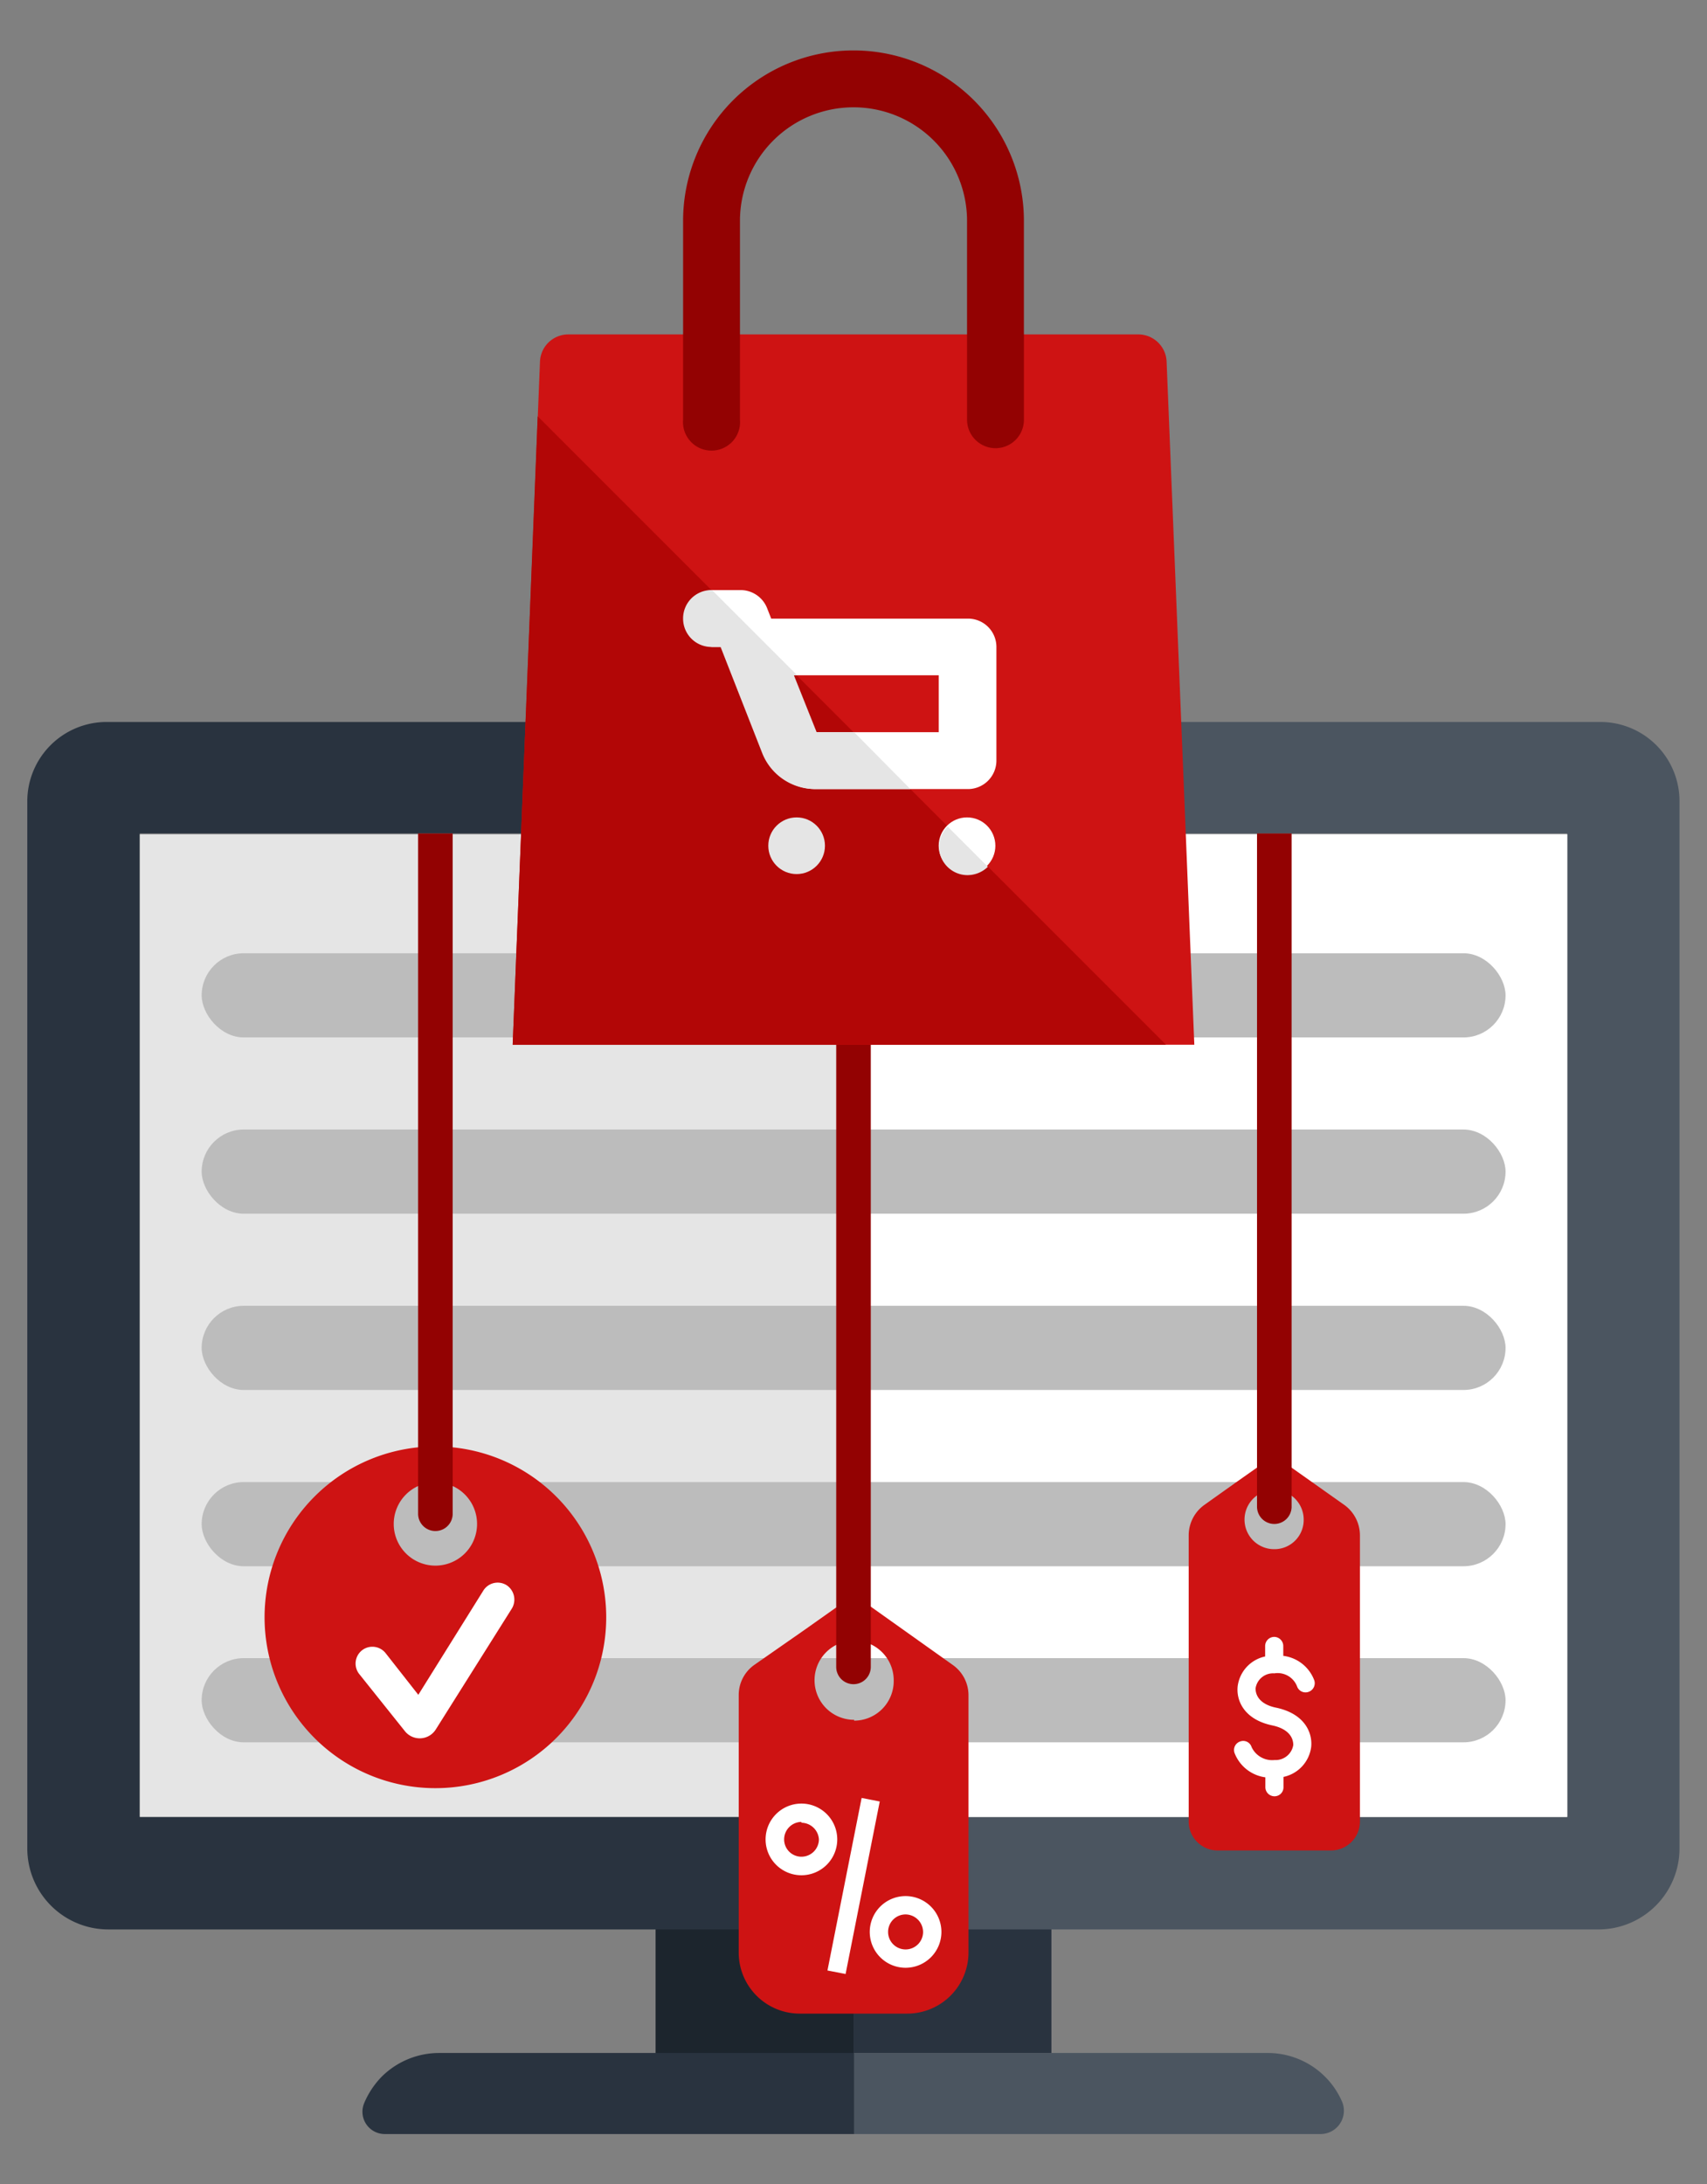
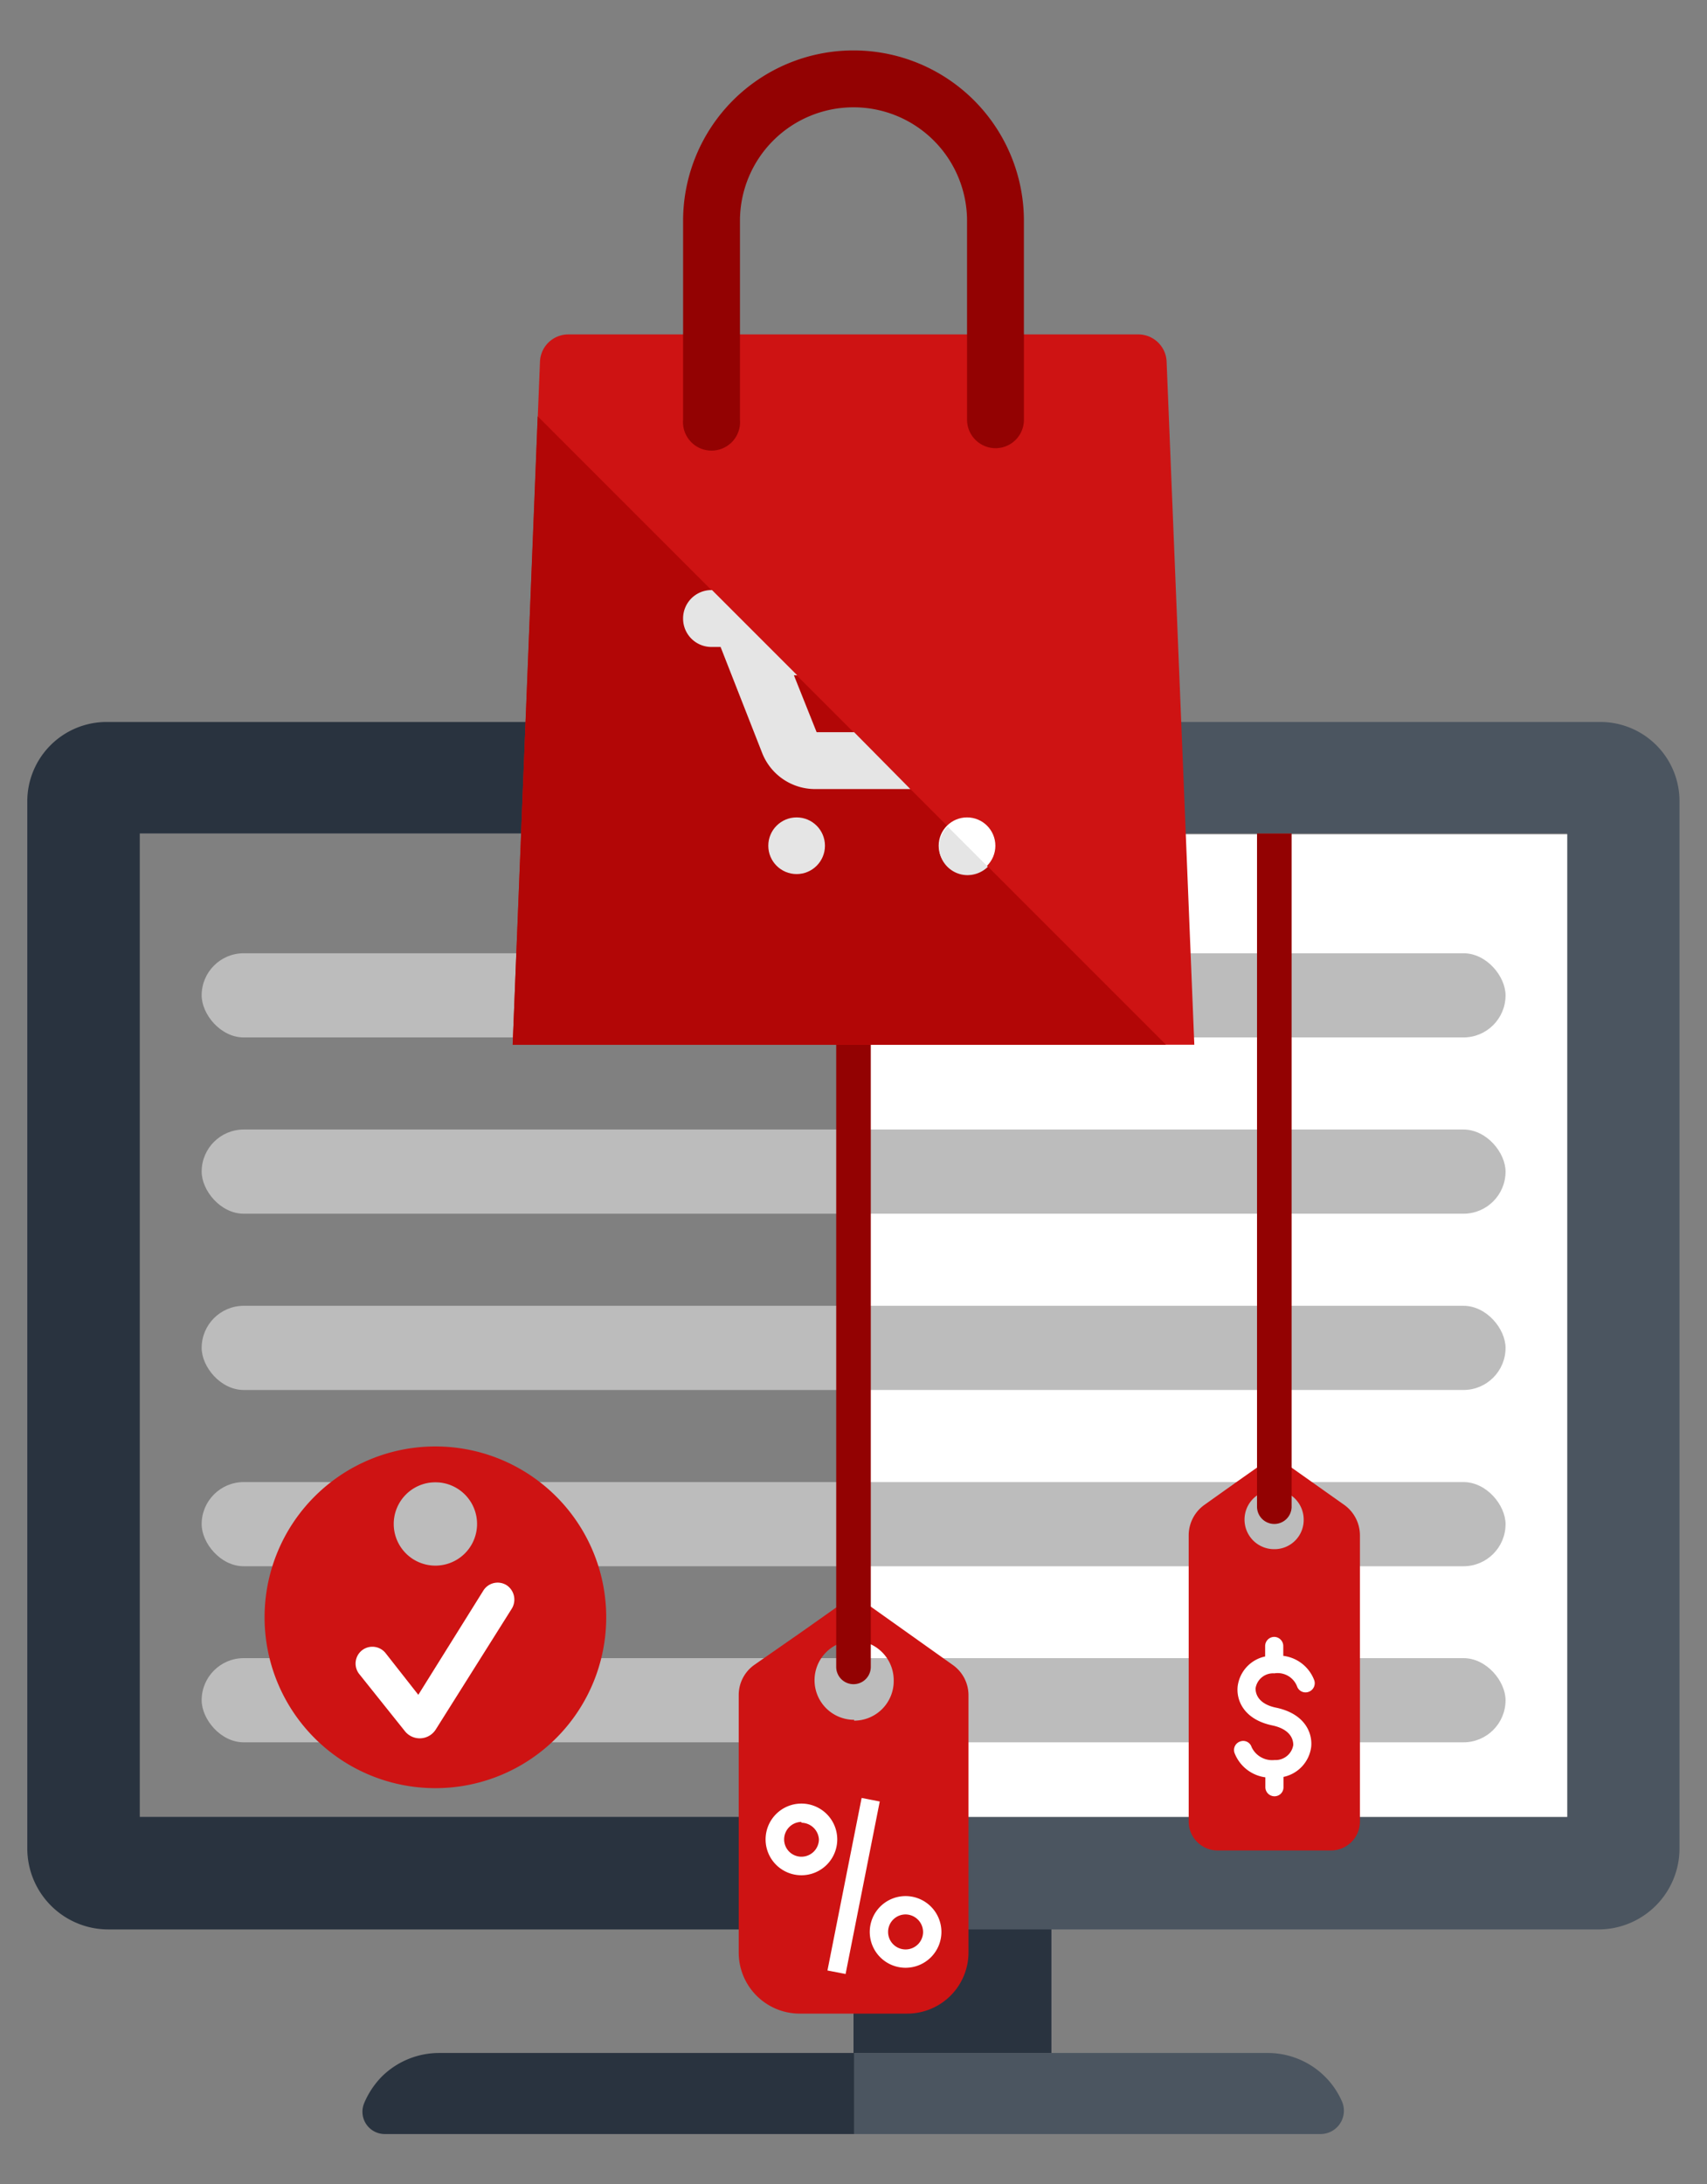
<svg xmlns="http://www.w3.org/2000/svg" id="Layer_1" data-name="Layer 1" viewBox="0 0 81.94 104.83">
  <rect x="0" y="0" width="81.94" height="104.83" fill="#808080" stroke="none" />
  <defs>
    <style>.cls-1{fill:#1c252d;}.cls-2{fill:#29333f;}.cls-3{fill:#4b5560;}.cls-4{fill:#e5e5e5;}.cls-5{fill:#fff;}.cls-6{fill:#bcbcbc;}.cls-7{fill:#ce1313;}.cls-8{fill:#930202;}.cls-9{fill:#b20606;}</style>
  </defs>
  <title>pagina-ajudaArtboard 11 copy 3</title>
-   <rect class="cls-1" x="31.47" y="90.49" width="9.5" height="10.15" />
  <rect class="cls-2" x="40.97" y="90.49" width="9.5" height="8.05" />
  <path class="cls-2" d="M41,40V34.65H5.12a3.81,3.81,0,0,0-3.81,3.8V88.71A3.89,3.89,0,0,0,5.2,92.6H41V87.2H6.71V40Z" />
  <path class="cls-3" d="M80.62,38.45V88.71a3.89,3.89,0,0,1-3.88,3.89H41V87.2H75.23V40H41V34.65H76.82A3.8,3.8,0,0,1,80.62,38.45Z" />
-   <rect class="cls-4" x="6.71" y="40.04" width="68.52" height="47.16" />
  <rect class="cls-5" x="40.97" y="40.04" width="34.26" height="47.16" />
  <rect class="cls-6" x="9.68" y="54.21" width="62.59" height="4.04" rx="2.02" />
  <rect class="cls-6" x="9.68" y="45.75" width="62.59" height="4.04" rx="2.02" />
  <rect class="cls-6" x="9.68" y="79.58" width="62.59" height="4.04" rx="2.02" />
  <rect class="cls-6" x="9.68" y="71.13" width="62.59" height="4.04" rx="2.02" />
  <rect class="cls-6" x="9.68" y="62.67" width="62.59" height="4.04" rx="2.02" />
  <path class="cls-2" d="M41,98.53v3.89H18.48a1.07,1.07,0,0,1-1-1.48,4.08,4.08,0,0,1,.84-1.27,3.91,3.91,0,0,1,2.75-1.14Z" />
  <path class="cls-7" d="M41,76.54l-2.39,1.69L36.2,79.91a1.77,1.77,0,0,0-.74,1.45V93.71a2.93,2.93,0,0,0,2.93,2.93h5.16a2.94,2.94,0,0,0,2.94-2.93V81.36a1.78,1.78,0,0,0-.75-1.45Zm0,6a1.9,1.9,0,1,1,1.9-1.9A1.9,1.9,0,0,1,41,82.58Z" />
  <path class="cls-8" d="M41.8,40V80a.83.83,0,0,1-1.66,0V40Z" />
  <path class="cls-5" d="M38.47,90a1.72,1.72,0,1,1,1.72-1.72A1.72,1.72,0,0,1,38.47,90Zm0-2.56a.84.84,0,0,0-.83.84.83.83,0,0,0,.83.83.84.84,0,0,0,.84-.83A.85.85,0,0,0,38.47,87.48Z" />
  <path class="cls-5" d="M38.47,89.94a1.63,1.63,0,1,1,1.63-1.62A1.63,1.63,0,0,1,38.47,89.94Zm0-2.56a.94.94,0,1,0,.94.94A.94.94,0,0,0,38.47,87.38Z" />
  <path class="cls-5" d="M43.47,94.44a1.72,1.72,0,1,1,1.72-1.72A1.72,1.72,0,0,1,43.47,94.44Zm0-2.56a.84.84,0,1,0,.84.84A.85.85,0,0,0,43.47,91.88Z" />
  <path class="cls-5" d="M43.47,94.35a1.63,1.63,0,1,1,1.63-1.63A1.62,1.62,0,0,1,43.47,94.35Zm0-2.56a.93.93,0,1,0,0,1.86.93.93,0,1,0,0-1.86Z" />
  <polygon class="cls-5" points="39.72 94.57 41.36 86.29 42.23 86.46 40.59 94.74 39.72 94.57" />
  <rect class="cls-5" x="36.85" y="90.17" width="8.25" height="0.69" transform="translate(-55.79 113.09) rotate(-78.77)" />
  <path class="cls-7" d="M20.9,69.42a8.2,8.2,0,1,0,8.2,8.2A8.2,8.2,0,0,0,20.9,69.42Zm0,5.72a2,2,0,1,1,2-2A2,2,0,0,1,20.9,75.14Z" />
-   <path class="cls-8" d="M21.73,40V72.65a.83.83,0,1,1-1.66,0V40Z" />
  <path class="cls-5" d="M19.44,83.09l-2.19-2.74a.81.81,0,0,1,.12-1.14h0a.81.81,0,0,1,1.14.13l1.57,2,3.12-5a.81.81,0,0,1,1.12-.26h0a.83.83,0,0,1,.25,1.12L20.92,83A.91.91,0,0,1,19.44,83.09Z" />
  <path class="cls-7" d="M61.17,69.85l-1.79,1.26-1.56,1.11a1.8,1.8,0,0,0-.76,1.47V87.42a1.39,1.39,0,0,0,1.39,1.39h5.44a1.39,1.39,0,0,0,1.39-1.39V73.69a1.8,1.8,0,0,0-.76-1.47Zm0,4.5a1.42,1.42,0,1,1,1.41-1.41A1.4,1.4,0,0,1,61.17,74.35Z" />
  <path class="cls-8" d="M62,40V72.31a.83.83,0,0,1-1.66,0V40Z" />
  <path class="cls-5" d="M61.6,79.47V79a.44.44,0,0,0-.43-.44.44.44,0,0,0-.44.44v.5a1.68,1.68,0,0,0-1.32,1.44c-.07.69.32,1.59,1.67,1.87.66.14,1,.49,1,.94a.86.86,0,0,1-.9.72,1.09,1.09,0,0,1-1.1-.62.42.42,0,0,0-.55-.27.43.43,0,0,0-.27.55,1.85,1.85,0,0,0,1.48,1.17v.48a.44.44,0,0,0,.44.43.43.43,0,0,0,.43-.43v-.5a1.69,1.69,0,0,0,1.33-1.44c.07-.69-.32-1.59-1.67-1.88-.66-.13-1-.48-1-.93a.85.85,0,0,1,.9-.72,1,1,0,0,1,1.09.62.43.43,0,0,0,.55.27.44.44,0,0,0,.28-.55A1.83,1.83,0,0,0,61.6,79.47Z" />
  <path class="cls-3" d="M63.39,102.42H41V98.53H60.86a3.89,3.89,0,0,1,3.56,2.33A1.12,1.12,0,0,1,63.39,102.42Z" />
  <path class="cls-7" d="M57.33,50.14H24.61l1.31-32.78a1.36,1.36,0,0,1,1.36-1.31H54.66A1.36,1.36,0,0,1,56,17.36Z" />
  <polygon class="cls-9" points="24.61 50.14 55.97 50.14 25.81 19.98 24.61 50.14" />
  <path class="cls-8" d="M47.79,21.51a1.37,1.37,0,0,1-1.37-1.37V10.6a5.45,5.45,0,1,0-10.9,0v9.54a1.37,1.37,0,1,1-2.73,0V10.6a8.18,8.18,0,0,1,16.36,0v9.54A1.36,1.36,0,0,1,47.79,21.51Z" />
-   <path class="cls-5" d="M46.42,37.87H39.17a2.73,2.73,0,0,1-2.54-1.72l-2-5.1h-.44a1.37,1.37,0,0,1,0-2.73h1.37a1.37,1.37,0,0,1,1.26.86l.2.51h9.44a1.36,1.36,0,0,1,1.37,1.36V36.5A1.37,1.37,0,0,1,46.42,37.87Zm-8.34-5.46,1.09,2.73h5.89V32.41Z" />
  <circle class="cls-4" cx="38.24" cy="40.59" r="1.36" />
  <circle class="cls-5" cx="46.42" cy="40.59" r="1.36" />
  <path class="cls-4" d="M32.79,29.69a1.36,1.36,0,0,0,1.36,1.36h.44l2,5.1a2.73,2.73,0,0,0,2.54,1.72H43.7L41,35.14h-1.8l-1.09-2.73h.16l-4.09-4.09A1.36,1.36,0,0,0,32.79,29.69Z" />
  <path class="cls-4" d="M46.42,42a1.4,1.4,0,0,0,1-.4l-1.93-1.93a1.36,1.36,0,0,0,1,2.33Z" />
</svg>